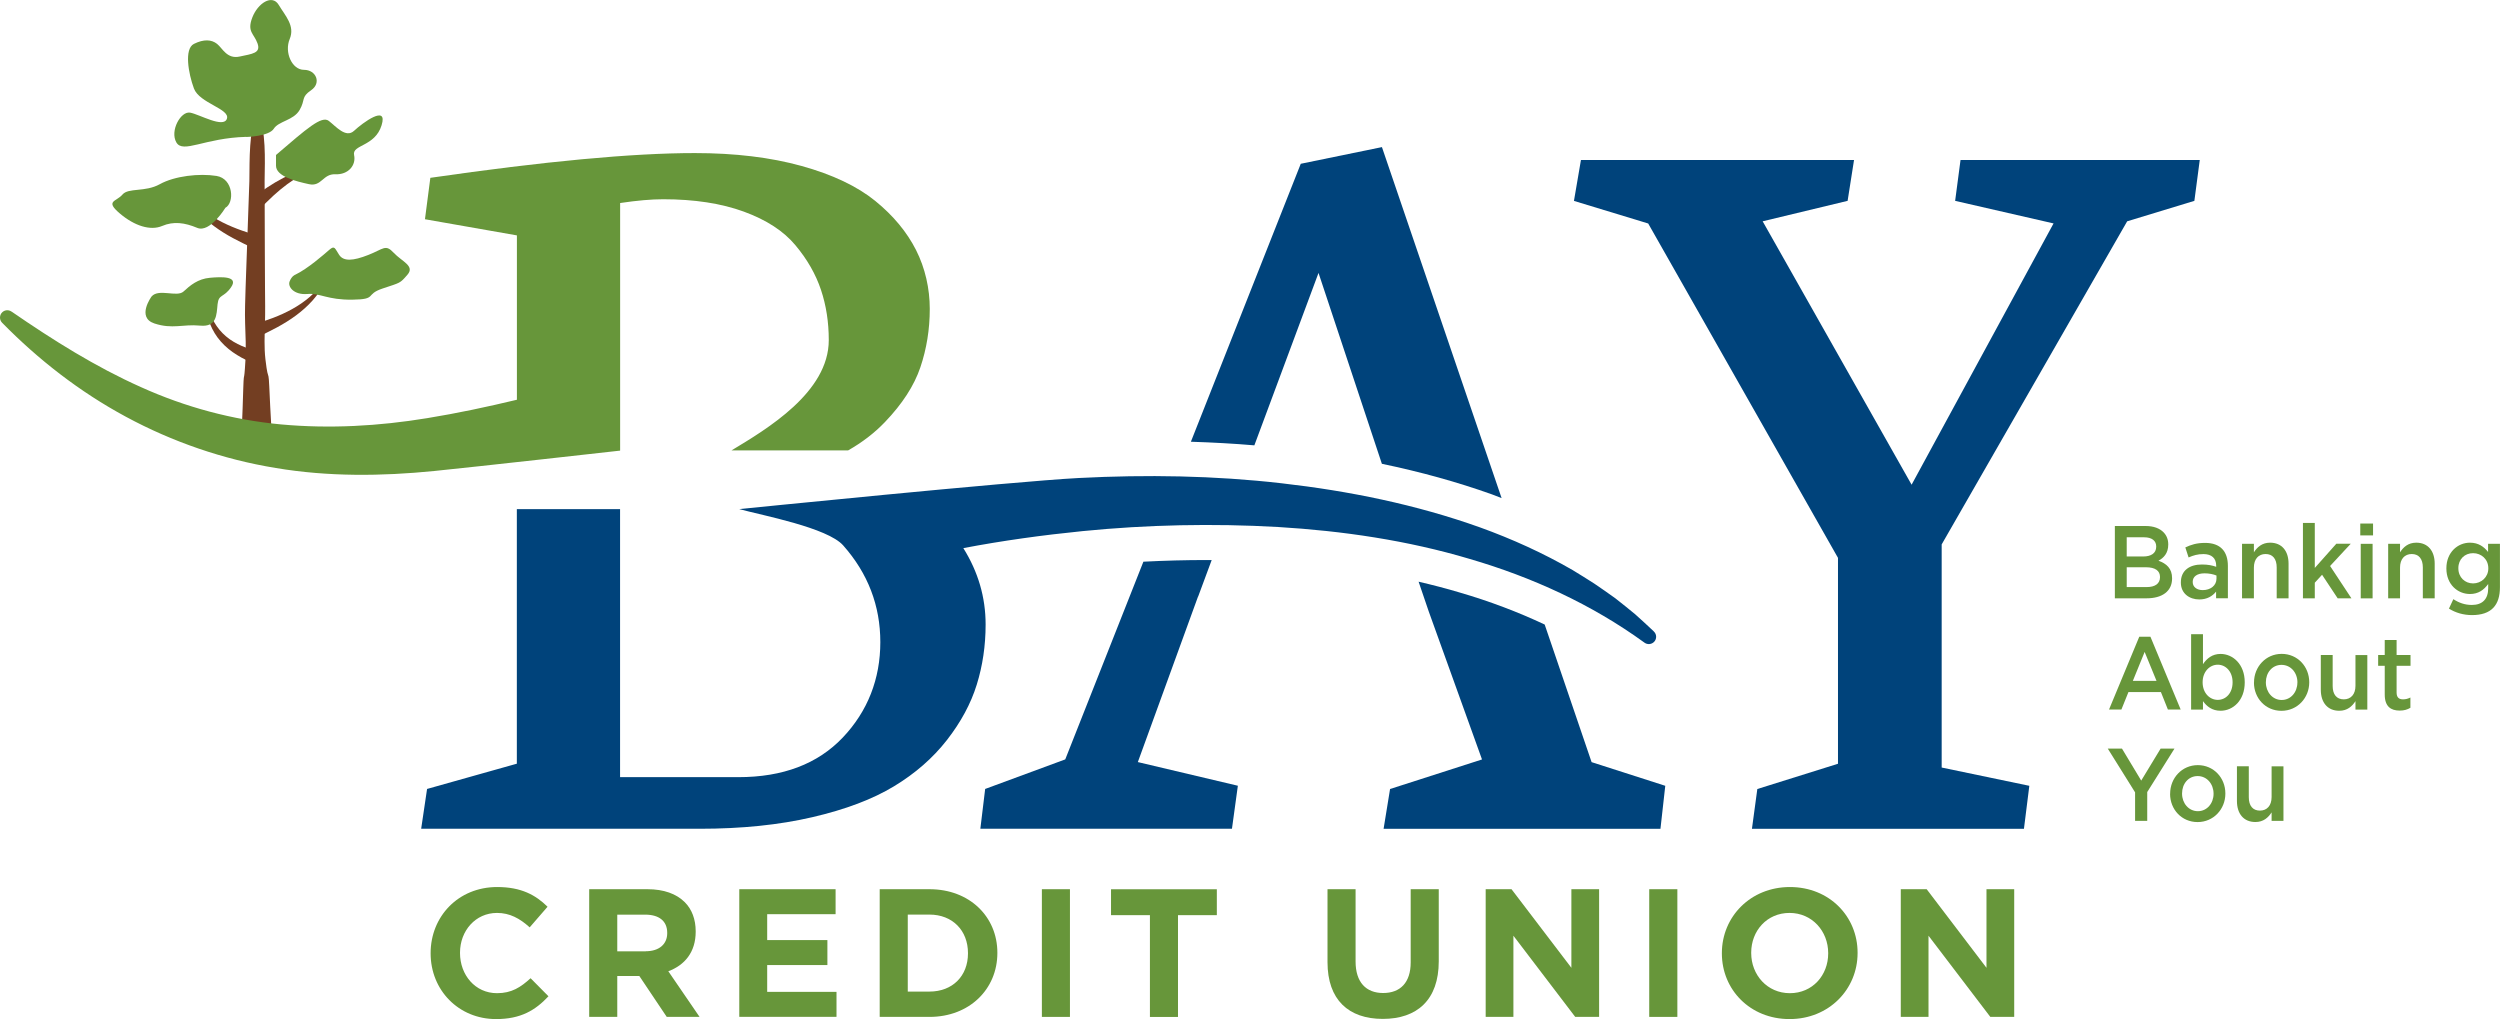
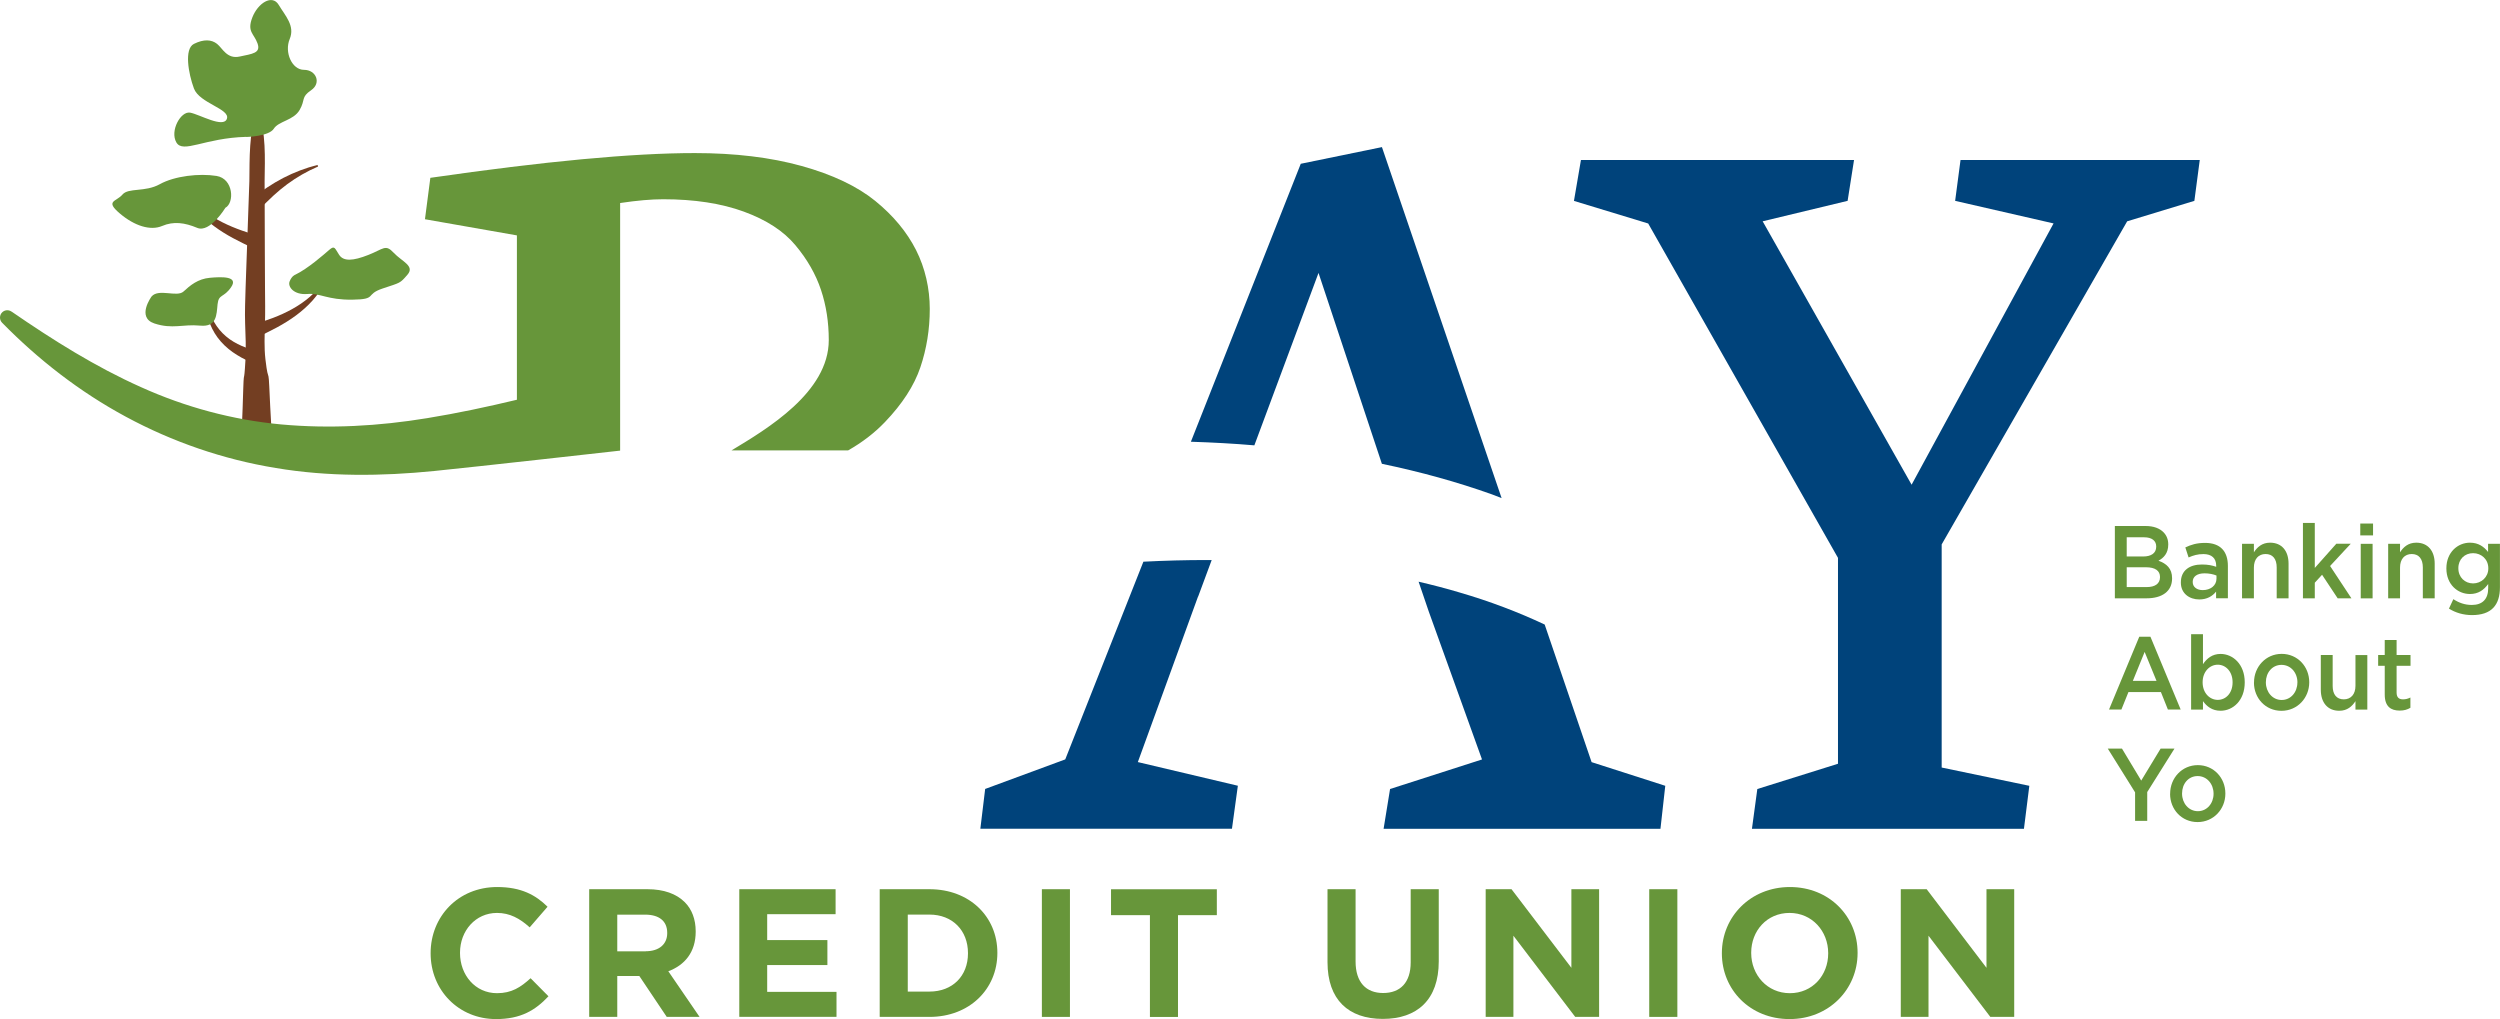
<svg xmlns="http://www.w3.org/2000/svg" id="Layer_2" data-name="Layer 2" viewBox="0 0 436.4 177.9">
  <defs>
    <style>
      .cls-1 {
        fill: #00437b;
      }

      .cls-1, .cls-2, .cls-3, .cls-4 {
        stroke-width: 0px;
      }

      .cls-2 {
        fill: #67963a;
      }

      .cls-3 {
        fill: #733e22;
      }

      .cls-4 {
        fill: #67963a;
      }
    </style>
  </defs>
  <g id="Layer_1-2" data-name="Layer 1">
    <g>
      <path class="cls-3" d="M45.09,19.19c1.36,4.15,1.16,8.31,1.1,12.46l.04,12.45.03,6.22c.01,2.07.06,4.14-.01,6.2-.06,2.06-.15,4.13.08,6.17.05.51.12,1.02.2,1.53.08.51.17,1.01.34,1.51.17.5.39,9.92.71,10.4.32.48.7.94,1.26,1.36l-7.78.79c.46-.61.75-1.18.99-1.74.24-.56.4-10.04.51-10.58.12-.54.15-1.07.19-1.6.04-.53.08-1.05.1-1.58.05-1.05.06-2.1.04-3.14l-.1-3.13c-.07-2.08.02-4.16.08-6.24l.22-6.22c.15-4.15.31-8.29.44-12.43.05-4.14-.07-8.28,1.28-12.42h.29Z" />
      <path class="cls-3" d="M55.52,29.07c-1.93.83-3.74,1.87-5.39,3.09-.83.61-1.61,1.27-2.37,1.96-.38.35-.75.7-1.12,1.07l-.58.56c-.1.1-.21.19-.33.3-.13.1-.25.21-.49.35l-1.01-2.07s.09-.03.17-.08c.09-.05.19-.12.29-.19l.64-.44c.43-.31.88-.62,1.33-.91.9-.6,1.83-1.15,2.79-1.65,1.92-.99,3.93-1.75,5.98-2.27l.09.27Z" />
      <path class="cls-3" d="M56.75,49.19c-.55,1.16-1.29,2.24-2.15,3.22-.86.97-1.85,1.85-2.9,2.63-1.05.78-2.17,1.47-3.31,2.09-.57.31-1.15.61-1.73.89l-.86.42-.4.2c-.06.03-.12.07-.17.09-.04.02-.09.06-.04.04l-1.33-1.87c.18-.12.27-.15.37-.2.1-.04.18-.07.27-.11.17-.06.32-.12.48-.17l.9-.3c.59-.2,1.18-.4,1.76-.62,1.16-.44,2.28-.95,3.36-1.55,2.15-1.19,4.14-2.78,5.51-4.9l.25.14Z" />
      <path class="cls-3" d="M32.54,33.49c1.37,2.12,3.36,3.7,5.5,4.9,1.08.6,2.21,1.11,3.36,1.55.58.22,1.16.43,1.76.62l.9.3c.15.05.31.1.48.17.08.03.17.06.27.11.1.04.19.08.37.19l-1.33,1.87s0-.01-.04-.04c-.04-.03-.11-.06-.16-.09l-.4-.2-.86-.42c-.58-.28-1.16-.58-1.73-.89-1.15-.62-2.26-1.31-3.31-2.09-1.05-.78-2.03-1.65-2.9-2.63-.86-.97-1.61-2.06-2.15-3.22l.25-.14Z" />
      <path class="cls-3" d="M36.21,53.07c.24,1.12.62,2.19,1.17,3.15.55.96,1.26,1.81,2.08,2.5.82.7,1.76,1.24,2.75,1.67.5.21,1.01.4,1.53.56l.81.25c.14.04.28.09.44.14.08.03.16.06.26.1.1.04.19.08.36.19l-1.33,1.87c.05.03.02,0-.01-.02-.03-.02-.08-.05-.14-.08-.11-.06-.23-.12-.36-.18l-.8-.38c-.54-.26-1.08-.55-1.59-.87-1.04-.64-2.01-1.42-2.82-2.34-.81-.91-1.45-1.97-1.89-3.08-.44-1.11-.67-2.29-.74-3.44l.29-.04Z" />
      <path class="cls-2" d="M42.98,23.89c-7.3.19-11.05,2.98-12.2.96-1.15-2.02.77-5.47,2.4-5.19,1.63.29,5.86,2.79,6.43,1.06.58-1.73-4.8-2.69-5.76-5.28-.96-2.59-1.73-6.91,0-7.78,1.73-.86,3.07-.77,4.04,0,.96.77,1.73,2.69,3.94,2.21,2.21-.48,3.74-.58,3.12-2.3-.62-1.73-1.87-2.02-.91-4.51.96-2.5,3.46-4.13,4.61-2.21,1.15,1.92,2.88,3.65,1.92,5.96-.96,2.3.38,5.38,2.5,5.38s3.07,2.3,1.25,3.55c-1.83,1.25-.96,1.63-2.02,3.46-1.06,1.83-3.65,1.92-4.51,3.27-.86,1.35-4.8,1.44-4.8,1.44Z" />
-       <path class="cls-2" d="M48.17,27.06c5.38-4.61,7.97-6.92,9.22-5.96,1.25.96,2.98,3.07,4.42,1.73,1.44-1.35,5.96-4.71,4.8-.96-1.15,3.75-5.19,3.36-4.8,5.19.39,1.83-1.06,3.46-3.26,3.36-2.21-.1-2.4,2.21-4.61,1.73-2.21-.48-5.76-1.34-5.76-3.22v-1.87Z" />
      <path class="cls-2" d="M51.53,47.96c2.21-1.06,4.99-3.52,5.95-4.35.96-.83.96-.26,1.73.89.77,1.15,2.4,1.06,5.09,0,2.69-1.06,2.98-1.92,4.42-.38,1.44,1.54,3.75,2.3,2.4,3.84-1.34,1.54-1.16,1.34-4.33,2.4-3.17,1.06-.84,1.89-5.27,1.95-4.43.06-5.58-1.18-7.89-.99-2.3.19-3.46-1.25-3.07-2.21.38-.96.96-1.15.96-1.15Z" />
      <path class="cls-2" d="M39.33,36.28c1.63-.86,1.44-5.09-1.54-5.57-2.98-.48-7.3,0-9.89,1.44-2.59,1.44-5.47.57-6.53,1.82-1.06,1.25-3.08,1.06-.48,3.27,2.59,2.21,5.38,3.07,7.4,2.21,2.02-.86,3.94-.59,6.15.33,2.21.92,4.9-3.5,4.9-3.5Z" />
      <path class="cls-2" d="M26.46,51.75c1.25-1.44,4.42.19,5.57-.86,1.15-1.06,2.5-2.21,4.61-2.4,2.11-.19,5.02-.29,3.71,1.63-1.31,1.92-2.17,1.15-2.37,2.98-.19,1.83-.1,4.03-3.07,3.74-2.98-.29-4.8.67-7.97-.38-3.17-1.06-.48-4.71-.48-4.71Z" />
    </g>
    <g>
      <path class="cls-4" d="M369.17,91.82h5.38c1.37,0,2.45.4,3.14,1.12.53.56.8,1.24.8,2.09v.04c0,1.52-.82,2.33-1.71,2.81,1.41.5,2.38,1.35,2.38,3.06v.04c0,2.25-1.76,3.46-4.44,3.46h-5.55v-12.62ZM374.13,97.14c1.35,0,2.26-.56,2.26-1.71v-.04c0-.99-.75-1.6-2.11-1.6h-3.04v3.35h2.88ZM374.74,102.48c1.44,0,2.31-.59,2.31-1.73v-.04c0-1.06-.81-1.69-2.47-1.69h-3.34v3.46h3.5Z" />
      <path class="cls-4" d="M386.84,104.44v-1.17c-.62.78-1.56,1.37-2.93,1.37-1.71,0-3.22-1.03-3.22-2.94v-.04c0-2.11,1.56-3.12,3.67-3.12,1.1,0,1.8.16,2.5.4v-.18c0-1.32-.79-2.04-2.23-2.04-1.01,0-1.77.23-2.59.59l-.57-1.75c.99-.47,1.97-.79,3.45-.79,2.67,0,3.98,1.48,3.98,4.02v5.64h-2.06ZM386.9,100.46c-.53-.22-1.27-.38-2.07-.38-1.3,0-2.07.56-2.07,1.48v.04c0,.9.77,1.41,1.75,1.41,1.37,0,2.4-.81,2.4-2v-.54Z" />
      <path class="cls-4" d="M391.37,94.93h2.07v1.48c.58-.9,1.42-1.68,2.83-1.68,2.04,0,3.22,1.44,3.22,3.66v6.06h-2.07v-5.41c0-1.48-.7-2.33-1.94-2.33s-2.04.88-2.04,2.36v5.37h-2.07v-9.52Z" />
      <path class="cls-4" d="M402,91.28h2.07v7.86l3.75-4.22h2.52l-3.6,3.88,3.72,5.64h-2.4l-2.72-4.11-1.27,1.39v2.72h-2.07v-13.16Z" />
      <path class="cls-4" d="M412.01,91.39h2.23v2.07h-2.23v-2.07ZM412.09,94.93h2.07v9.52h-2.07v-9.52Z" />
      <path class="cls-4" d="M416.88,94.93h2.07v1.48c.58-.9,1.42-1.68,2.83-1.68,2.04,0,3.22,1.44,3.22,3.66v6.06h-2.07v-5.41c0-1.48-.7-2.33-1.94-2.33s-2.04.88-2.04,2.36v5.37h-2.07v-9.52Z" />
      <path class="cls-4" d="M427.49,106.23l.77-1.64c.96.63,1.99,1.01,3.22,1.01,1.85,0,2.86-1.01,2.86-2.92v-.74c-.75,1.03-1.7,1.75-3.19,1.75-2.12,0-4.11-1.66-4.11-4.45v-.04c0-2.81,2.01-4.47,4.11-4.47,1.53,0,2.47.74,3.17,1.62v-1.42h2.07v7.57c0,1.6-.39,2.79-1.15,3.59-.82.87-2.09,1.28-3.72,1.28-1.49,0-2.88-.4-4.04-1.14ZM434.36,99.23v-.04c0-1.57-1.22-2.63-2.66-2.63s-2.57,1.04-2.57,2.61v.04c0,1.57,1.15,2.63,2.57,2.63s2.66-1.08,2.66-2.61Z" />
      <path class="cls-4" d="M373.42,111.15h1.96l5.28,12.71h-2.23l-1.22-3.05h-5.67l-1.23,3.05h-2.16l5.28-12.71ZM376.44,118.85l-2.07-5.05-2.06,5.05h4.13Z" />
      <path class="cls-4" d="M384.55,122.39v1.48h-2.07v-13.16h2.07v5.23c.67-.99,1.61-1.79,3.07-1.79,2.14,0,4.22,1.79,4.22,4.94v.04c0,3.16-2.06,4.94-4.22,4.94-1.49,0-2.43-.79-3.07-1.68ZM389.72,119.12v-.04c0-1.84-1.18-3.05-2.59-3.05s-2.64,1.23-2.64,3.05v.04c0,1.84,1.23,3.05,2.64,3.05s2.59-1.17,2.59-3.05Z" />
      <path class="cls-4" d="M393.46,119.16v-.04c0-2.72,2.06-4.98,4.83-4.98s4.81,2.22,4.81,4.94v.04c0,2.7-2.06,4.96-4.85,4.96s-4.8-2.22-4.8-4.92ZM401.04,119.16v-.04c0-1.68-1.15-3.06-2.78-3.06s-2.73,1.37-2.73,3.03v.04c0,1.66,1.15,3.06,2.76,3.06s2.74-1.39,2.74-3.03Z" />
      <path class="cls-4" d="M405.12,120.4v-6.06h2.07v5.41c0,1.48.7,2.33,1.94,2.33s2.04-.88,2.04-2.36v-5.37h2.07v9.52h-2.07v-1.48c-.58.9-1.42,1.68-2.83,1.68-2.04,0-3.22-1.44-3.22-3.66Z" />
      <path class="cls-4" d="M416.28,121.23v-5.01h-1.15v-1.88h1.15v-2.62h2.07v2.62h2.43v1.88h-2.43v4.67c0,.85.41,1.19,1.12,1.19.46,0,.87-.11,1.29-.32v1.79c-.52.31-1.1.49-1.87.49-1.53,0-2.61-.7-2.61-2.79Z" />
      <path class="cls-4" d="M372.7,138.31l-4.77-7.64h2.48l3.36,5.59,3.39-5.59h2.42l-4.76,7.59v5.03h-2.12v-4.98Z" />
      <path class="cls-4" d="M378.82,138.58v-.04c0-2.72,2.06-4.98,4.83-4.98s4.81,2.22,4.81,4.94v.04c0,2.7-2.06,4.96-4.85,4.96s-4.8-2.22-4.8-4.92ZM386.4,138.58v-.04c0-1.68-1.15-3.07-2.78-3.07s-2.72,1.37-2.72,3.03v.04c0,1.66,1.15,3.06,2.76,3.06s2.74-1.39,2.74-3.03Z" />
-       <path class="cls-4" d="M390.48,139.82v-6.06h2.07v5.41c0,1.48.7,2.33,1.94,2.33s2.04-.88,2.04-2.36v-5.37h2.07v9.52h-2.07v-1.48c-.58.9-1.42,1.68-2.83,1.68-2.04,0-3.22-1.44-3.22-3.66Z" />
    </g>
    <g>
      <path class="cls-4" d="M75.17,166.43v-.06c0-6.34,4.78-11.53,11.62-11.53,4.2,0,6.72,1.4,8.79,3.44l-3.12,3.6c-1.72-1.56-3.47-2.52-5.7-2.52-3.76,0-6.46,3.12-6.46,6.94v.06c0,3.82,2.64,7.01,6.46,7.01,2.55,0,4.11-1.02,5.86-2.61l3.12,3.15c-2.29,2.45-4.84,3.98-9.14,3.98-6.56,0-11.43-5.06-11.43-11.46Z" />
      <path class="cls-4" d="M102.84,155.22h10.19c2.83,0,5.03.8,6.5,2.26,1.24,1.24,1.91,2.99,1.91,5.09v.06c0,3.6-1.94,5.86-4.78,6.91l5.45,7.96h-5.73l-4.78-7.13h-3.85v7.13h-4.9v-22.29ZM112.71,166.05c2.39,0,3.76-1.27,3.76-3.15v-.06c0-2.1-1.46-3.18-3.85-3.18h-4.87v6.4h4.97Z" />
      <path class="cls-4" d="M129.05,155.22h16.81v4.36h-11.94v4.52h10.51v4.36h-10.51v4.68h12.1v4.36h-16.97v-22.29Z" />
      <path class="cls-4" d="M153.56,155.22h8.69c7.01,0,11.85,4.81,11.85,11.08v.06c0,6.27-4.84,11.15-11.85,11.15h-8.69v-22.29ZM162.25,173.09c4.01,0,6.72-2.71,6.72-6.66v-.06c0-3.95-2.71-6.72-6.72-6.72h-3.79v13.44h3.79Z" />
      <path class="cls-4" d="M181.87,155.22h4.9v22.29h-4.9v-22.29Z" />
      <path class="cls-4" d="M200.72,159.75h-6.78v-4.52h18.47v4.52h-6.78v17.77h-4.9v-17.77Z" />
      <path class="cls-4" d="M231.73,167.96v-12.74h4.9v12.61c0,3.63,1.82,5.51,4.81,5.51s4.81-1.81,4.81-5.35v-12.77h4.9v12.58c0,6.75-3.79,10.06-9.77,10.06s-9.65-3.34-9.65-9.9Z" />
      <path class="cls-4" d="M259.33,155.22h4.52l10.45,13.72v-13.72h4.84v22.29h-4.17l-10.79-14.17v14.17h-4.84v-22.29Z" />
      <path class="cls-4" d="M287.89,155.22h4.91v22.29h-4.91v-22.29Z" />
      <path class="cls-4" d="M300.57,166.43v-.06c0-6.34,5-11.53,11.88-11.53s11.81,5.13,11.81,11.46v.06c0,6.34-5,11.53-11.88,11.53s-11.81-5.13-11.81-11.46ZM319.13,166.43v-.06c0-3.82-2.8-7.01-6.75-7.01s-6.69,3.12-6.69,6.94v.06c0,3.82,2.8,7.01,6.75,7.01s6.69-3.12,6.69-6.94Z" />
      <path class="cls-4" d="M331.8,155.22h4.52l10.44,13.72v-13.72h4.84v22.29h-4.17l-10.79-14.17v14.17h-4.84v-22.29Z" />
    </g>
    <path class="cls-1" d="M274.75,35.06l1.22-7.13h47.67l-1.12,7.13-14.83,3.57,26,45.98,24.78-45.61-17.18-3.94.94-7.13h41.76l-.94,7.13-11.73,3.57-32.38,56.4v38.95l15.3,3.19-.94,7.51h-47.48l.94-6.95,14.08-4.41v-35.94l-33.13-58.37-12.95-3.94Z" />
    <path class="cls-1" d="M218.96,77.74l11.2-30.1,11.06,33.32c6.76,1.41,13.14,3.17,19.22,5.34.57.21,1.12.44,1.68.65l-20.89-61.27-14.17,2.91-19.18,48.52c3.76.12,7.47.32,11.08.63Z" />
    <path class="cls-4" d="M108.25,78.62v-43.18c2.94-.44,5.44-.66,7.51-.66,5.44,0,10.14.72,14.08,2.16,3.94,1.44,6.95,3.39,9.01,5.87,2.07,2.47,3.55,5.07,4.46,7.79.91,2.72,1.36,5.65,1.36,8.77,0,9.11-10.79,15.52-16.98,19.25h20.36c2.43-1.38,4.58-3.02,6.42-4.94,3.03-3.16,5.1-6.35,6.19-9.57,1.09-3.22,1.64-6.62,1.64-10.18s-.8-7.12-2.39-10.27c-1.6-3.16-3.97-6.02-7.13-8.59-3.16-2.56-7.45-4.6-12.86-6.1-5.41-1.5-11.62-2.25-18.63-2.25-10.89,0-26.28,1.44-46.17,4.32l-.94,7.23,16.05,2.82v28.69c-5.21,1.25-10.43,2.36-15.65,3.21-8.49,1.4-17.03,1.87-25.47,1.1-8.44-.78-16.74-3-24.56-6.54-7.85-3.51-15.25-8.15-22.53-13.16h-.02c-.49-.35-1.17-.31-1.62.13-.5.49-.51,1.3-.02,1.81,6.3,6.42,13.53,12.06,21.62,16.42,8.07,4.36,16.96,7.44,26.14,8.94,9.18,1.55,18.55,1.44,27.65.53,7.37-.74,32.48-3.56,32.48-3.56Z" />
-     <path class="cls-1" d="M288.7,110.23c-1.08-1.01-2.16-2.03-3.27-3.01-1.15-.93-2.29-1.89-3.47-2.79-1.21-.85-2.41-1.73-3.65-2.55-1.26-.78-2.5-1.61-3.78-2.36-5.15-2.98-10.59-5.44-16.18-7.46-11.2-4-22.88-6.36-34.63-7.7-11.76-1.35-23.61-1.53-35.41-.92-11.81.62-59.27,5.43-59.27,5.43,4.13,1.12,15.39,3.23,18.15,6.34,4.32,4.88,6.48,10.51,6.48,16.89s-2.19,12.06-6.57,16.66c-4.38,4.6-10.45,6.9-18.21,6.9h-20.65v-46.79h-18.02v44.44l-15.67,4.41-1.03,6.95h48.61c7.32,0,13.87-.67,19.66-2.02,5.79-1.34,10.54-3.14,14.26-5.39,3.72-2.25,6.8-4.94,9.24-8.07,2.44-3.13,4.18-6.35,5.21-9.67,1.03-3.31,1.55-6.82,1.55-10.51,0-4.76-1.31-9.2-3.89-13.33,6.87-1.31,13.84-2.27,20.83-2.97,11.31-1.12,22.71-1.36,34.06-.72,11.33.68,22.64,2.34,33.48,5.57,10.86,3.17,21.26,7.9,30.5,14.6l.04.03c.51.37,1.23.31,1.68-.16.48-.51.46-1.32-.06-1.8Z" />
    <g>
      <path class="cls-1" d="M208.07,107.04h0l1.06-2.91h.02l2.36-6.36c-.29,0-.57-.01-.86-.01-3.68,0-7.37.1-11.06.29l-13.64,34.51-13.98,5.16-.84,6.95h43.92l1.03-7.51-17.46-4.13,9.45-25.99Z" />
      <path class="cls-1" d="M277.83,133.04l-8.19-24.02c-4.63-2.18-9.58-4.06-14.83-5.59-2.34-.7-4.73-1.32-7.18-1.89l1.78,5.22,9.29,25.81-16.05,5.16-1.13,6.95h48.33l.84-7.51-12.86-4.13Z" />
    </g>
  </g>
</svg>